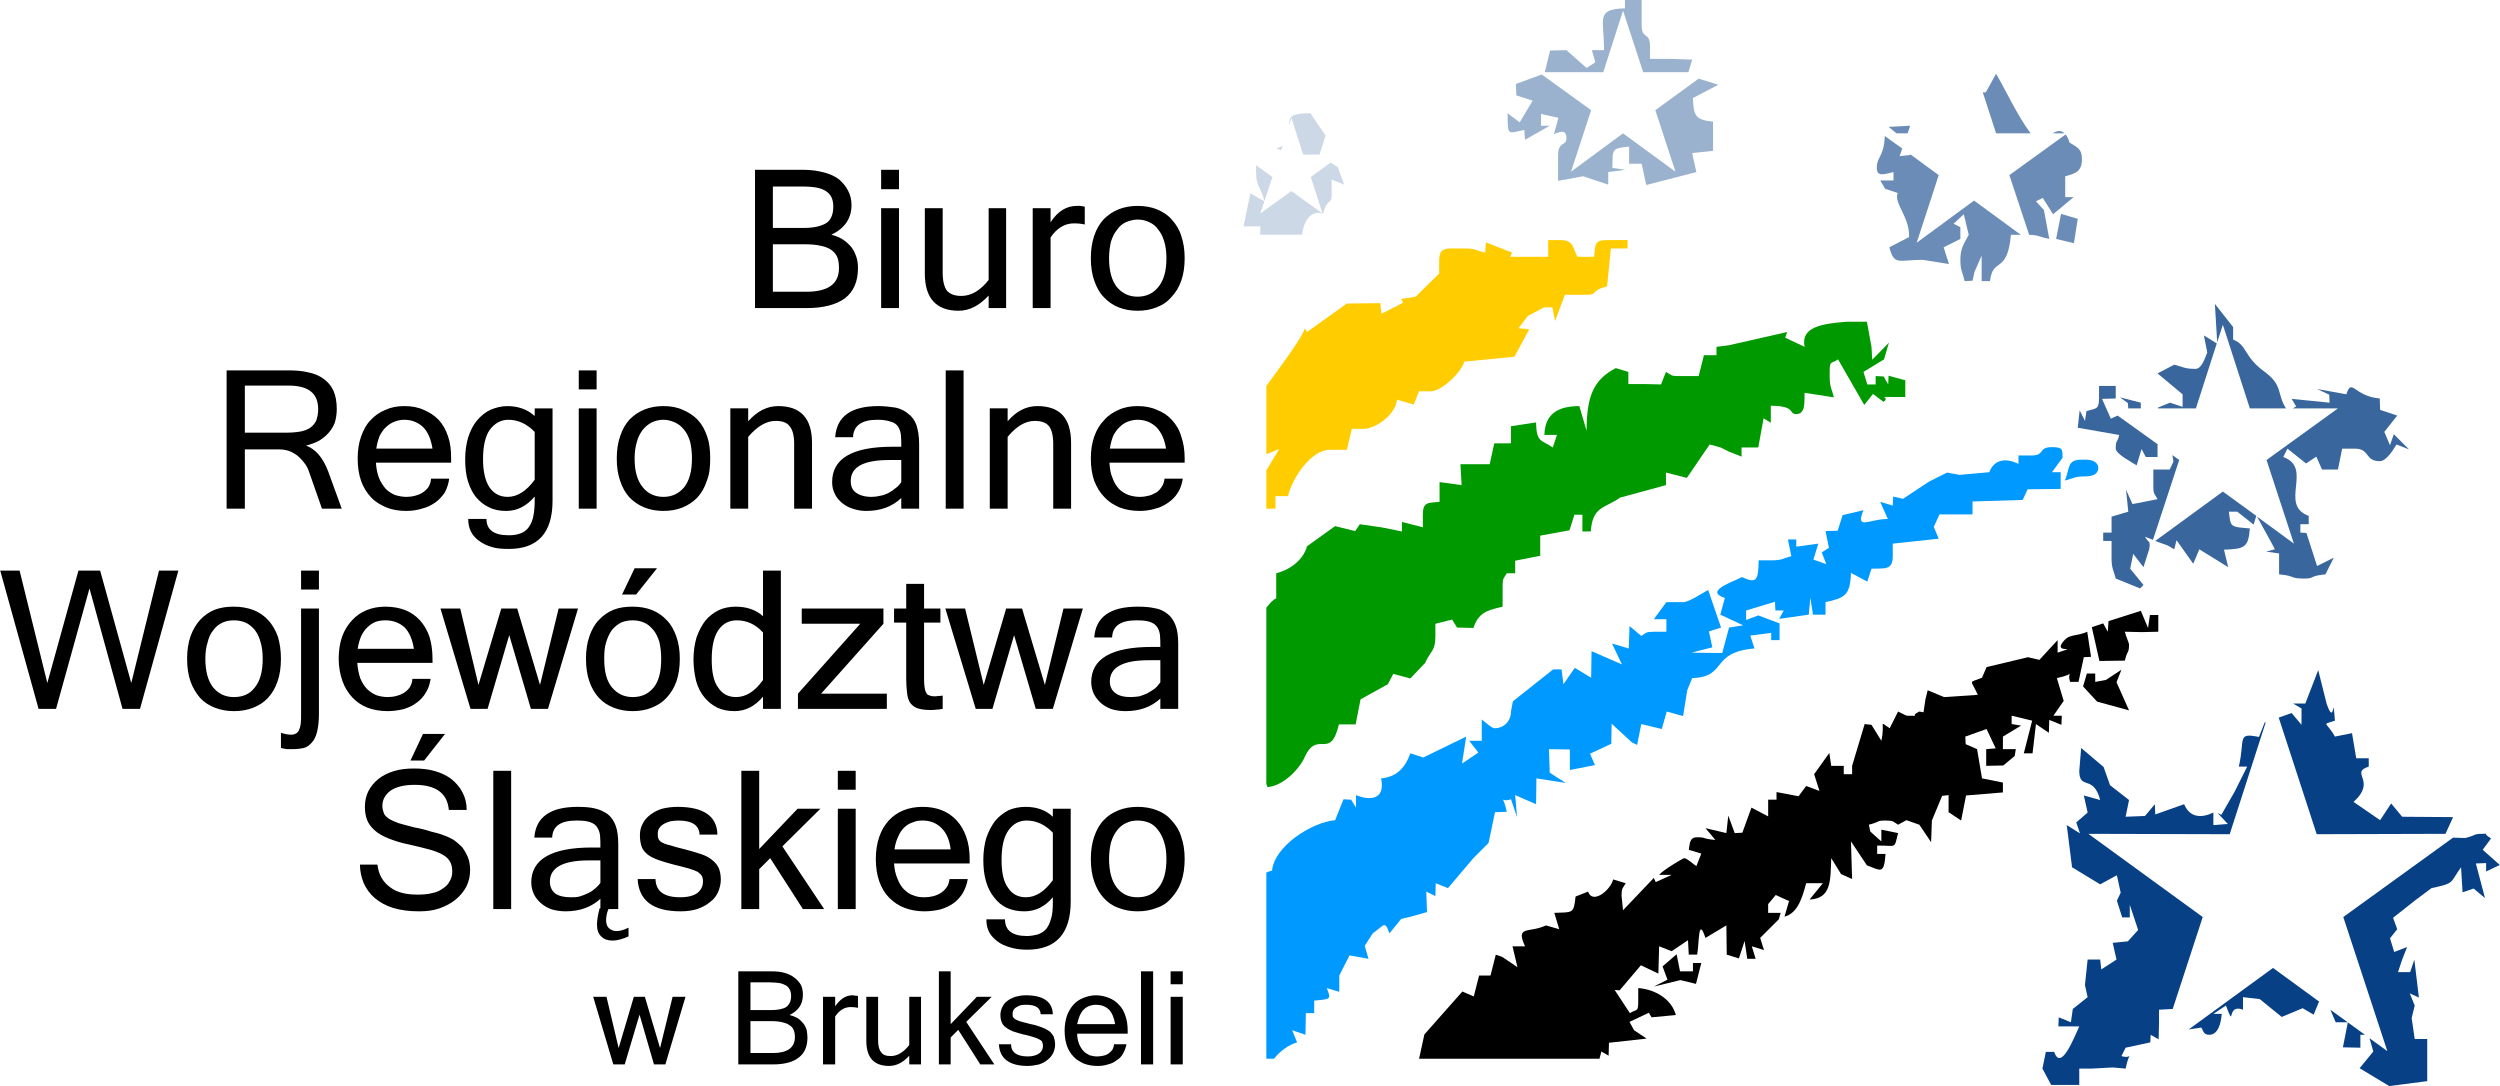
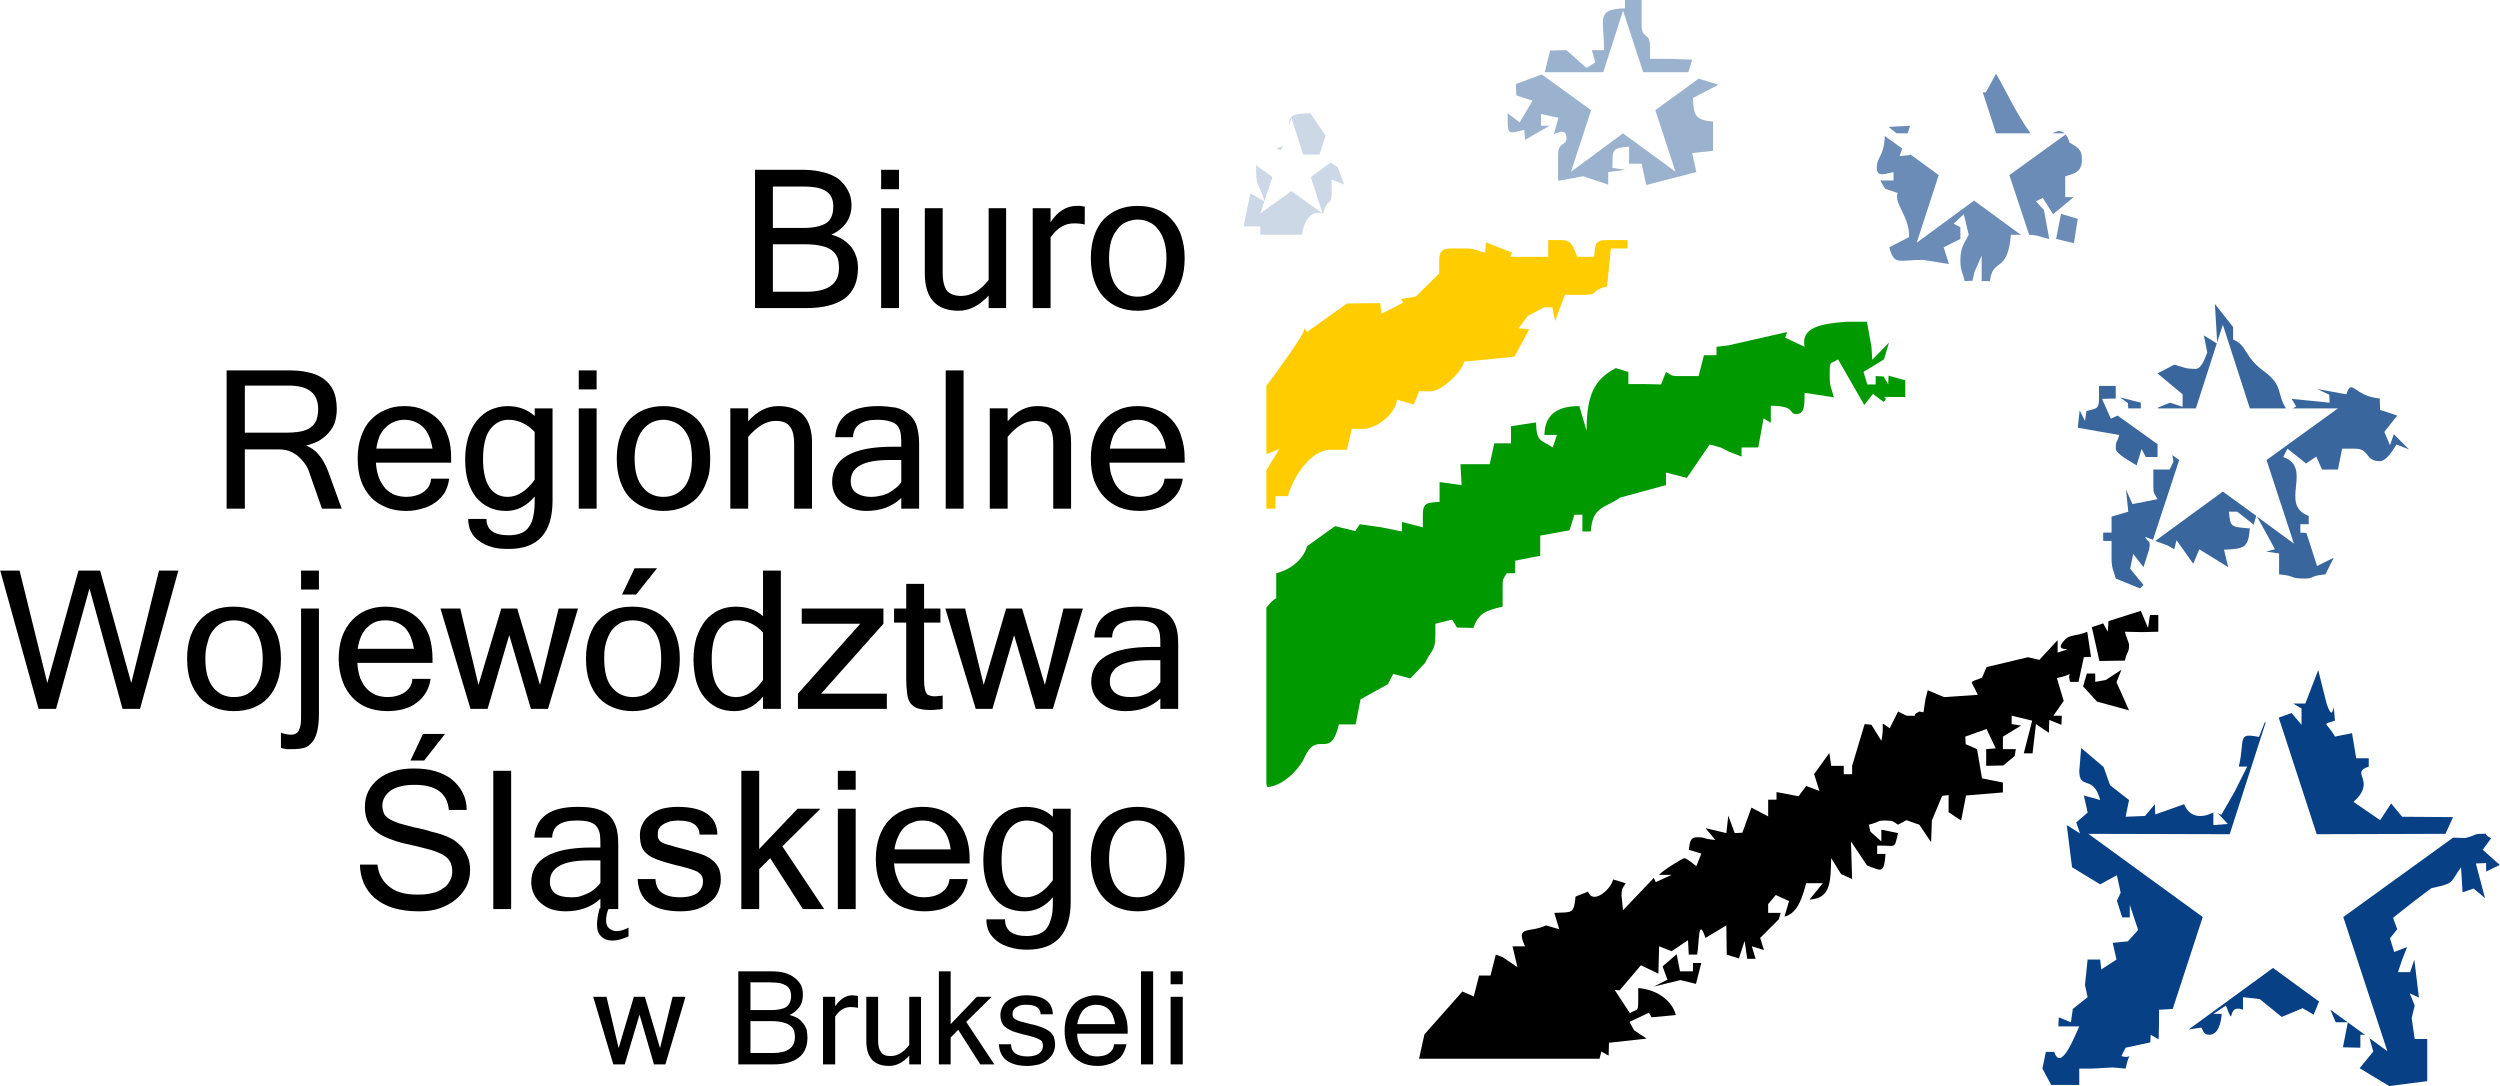
<svg xmlns="http://www.w3.org/2000/svg" xml:space="preserve" width="59.782mm" height="25.971mm" version="1.1" style="shape-rendering:geometricPrecision; text-rendering:geometricPrecision; image-rendering:optimizeQuality; fill-rule:evenodd; clip-rule:evenodd" viewBox="0 0 6580 2859">
  <defs>
    <style type="text/css">
   
    .fil8 {fill:black}
    .fil5 {fill:#009900}
    .fil7 {fill:#0099FF}
    .fil6 {fill:#074085}
    .fil3 {fill:#FFCC00}
    .fil9 {fill:black;fill-rule:nonzero}
    .fil2 {fill:#074085;fill-opacity:0.2}
    .fil0 {fill:#074085;fill-opacity:0.4}
    .fil1 {fill:#074085;fill-opacity:0.6}
    .fil4 {fill:#074085;fill-opacity:0.8}
   
  </style>
  </defs>
  <g id="Layer_x0020_1">
    <path class="fil0" d="M4167 464l66 22 0 -33 45 -6 -34 -5c1,-49 -3,-52 44,-56l0 45 33 0 12 56 132 -34 -11 -50 55 -6 0 -77c-49,-4 -51,-18 -53,-62l67 -35 -52 -16 -114 83 53 162 -138 -101 -137 101 53 -162 -130 -94 -68 25 1 30 43 14 -34 57 -32 -24c1,60 -2,54 44,44l2 26 65 -37 -23 0 0 -31 46 10 -12 43c11,-4 33,-16 33,11 0,21 -22,8 -22,44l0 68 66 -12zm277 -274l10 -33 -55 -2 -56 0 0 -34c0,-38 -22,-16 -22,-55l0 -66 -44 0 0 22c-78,2 -55,27 -55,110l-32 0 9 32 -23 15 -53 -47 -43 1 -14 57 154 0 52 -162 53 162 119 0z" />
    <path class="fil1" d="M4962 497l33 11c-11,27 32,63 30,116l-52 27c13,49 24,33 88,33l69 11 -14 -44 44 -22 0 -31 -18 -9 27 -25 13 54c-11,22 -22,33 -22,66 0,30 6,31 11,56l21 -1 5 -23 19 -43 0 67 22 0c7,-64 46,-17 55,-122l26 0 -123 -90 -151 111 58 -178 -75 -55 0 2 -28 3 7 -20 -46 -33c-2,56 -21,53 -21,84 0,26 23,15 44,11l0 22 -35 0 13 22zm379 121c26,1 28,6 53,11l-14 -76 -21 -23 18 -9 27 43 54 -45 -22 0 0 -55c25,-7 44,-11 44,-45 0,-29 -15,-32 -33,-44 -2,-9 -6,-16 -10,-21l-148 107 52 157zm93 -267c-9,-9 -20,-7 -31,0l31 0zm-89 0c-34,-45 -67,-116 -91,-157l-27 49 -8 0 35 108 91 0zm-324 0l7 -20 -57 3 21 17 29 0zm391 278l47 11 10 -64 -44 -13 -13 66z" />
    <path class="fil2" d="M3376 384l-17 7 13 4 4 -11zm-70 51l0 18c0,40 13,38 22,77l-37 -21 -18 87 44 0 0 22 110 0c5,-42 28,-66 55,-55 13,-47 23,-19 23,-55l0 -35 33 13 -17 -46 -19 -12 -52 38 31 96 -82 -59 -82 59 32 -96 -43 -31zm167 -28l16 -50 -40 -59c-48,1 -56,6 -56,32l6 -20 31 97 43 0z" />
    <path class="fil3" d="M4064 809l22 0 7 36 26 -69 55 0c36,0 8,-10 56,-22l10 -100 44 0 0 -22 -55 0c-33,0 -30,13 -33,44l-44 0c-13,-24 -10,-44 -44,-44l-33 0 0 44 -22 0 -78 0 5 -11 -69 -27 -2 27c-25,-6 -25,-11 -55,-11l-33 0c-26,0 -33,8 -33,33l0 33 -62 61 -38 6 5 10 -57 29 -3 -28 -88 1 -105 75 -6 -10c-2,19 -71,111 -101,152l0 178 2 1 32 -13 -34 56 0 101 24 0 0 -33 33 0c11,-47 60,-122 111,-122l44 0 13 -55 31 0c30,0 84,-36 88,-77l44 13 14 -35 31 0c28,0 80,-49 88,-78l132 -13 39 -72 -28 -3 24 -32 43 -23z" />
    <path class="fil4" d="M5878 861l-48 -61 6 101 15 -46 71 220 95 0c-25,-41 -7,-60 -57,-97 -54,-39 -45,-70 -82,-84l0 -33zm-43 43l-34 -21 9 45c-6,13 -14,43 -31,43 -30,0 -31,-5 -56,-11l-44 23 66 55 0 33 -33 -11 -32 13 0 2 100 0 55 -171zm-200 171l0 -15 -55 -14 21 15 1 14 33 0zm-61 19l-18 8 -23 -52 36 -1 0 -33 -44 0 0 33c0,30 -9,26 -33,33l-4 26 -14 -28 -5 46 109 19c-5,23 -9,11 -9,36 0,14 43,36 55,44l13 -43 11 21 31 0 0 -33 1 0 -106 -76zm144 104l3 17 -10 21 -43 0 0 45c0,21 4,19 11,33l-66 13 -17 -38 6 58 -44 13 0 42 -22 0 0 22 22 0 0 44c0,30 5,31 11,55l64 26 9 -9 -35 -43 8 -39 27 35 15 -47c4,-25 -1,-15 -11,-33l21 8 69 -210 -18 -13zm-45 226l33 12 17 10 6 -24 44 62 16 -38 76 47 -11 -46c55,-2 64,-6 68,-56 -51,-4 -51,-3 -55,-44l22 0 43 34 7 -23 -88 -64 -178 130zm268 -64l38 69 9 17 -23 6 34 5 0 55c46,4 25,11 67,11 28,0 11,-7 55,-11l22 -44 -44 22 -28 -87 -16 -1 0 -22 22 0 0 -22c-80,-29 13,-126 -67,-155l11 -22 49 39 27 -18 15 34 42 0 11 -55 33 0c41,0 26,33 66,33 18,0 36,-31 44,-44l33 13 -40 -40 -10 29 -15 -35 34 -43 -45 -15 -1 -30c-69,-6 -73,-56 -88,-11l-77 -14 32 15 1 21 -100 -10 12 20 -9 5 119 0 -188 136 72 220 -97 -71z" />
    <path class="fil5" d="M4264 1310l121 -33 0 -33 55 14 60 -88 29 8 22 11 33 13 0 -24 44 0 14 -77 19 12 0 -45c69,1 45,22 67,22 25,0 21,-31 22,-56l77 12c-6,-25 -11,-26 -11,-56l0 -11c0,-31 3,-20 22,-33l69 120 23 -29 28 21c19,-15 -21,-13 23,-13l34 0 0 -44 -44 -12 -1 23 -12 -21 -21 -1 0 22 -22 0 -10 -33 54 -33 13 -44 -44 45 -2 -34 -12 -66 -54 0c-65,5 -121,14 -110,66l-51 -24 5 -15 -154 35 -32 4 0 22 -33 0 -14 55 -53 0c-21,0 -19,-3 -33,-11l-13 33 -42 -1 -44 0 0 -32 -33 -10c-58,30 -77,73 -77,165l-19 -65c-50,0 -91,16 -92,76l33 0 -11 33c-30,-21 -43,-12 -44,-66l-66 10 0 45 -44 0 -12 55 -77 0 3 55 -58 -8 0 52c-31,3 -44,0 -44,34l0 33 -55 -14 0 25 -55 -11 -56 -8 -12 18 -53 -13 -74 53c-9,35 -44,62 -81,71l0 66c-9,4 -17,13 -26,25l0 464 3 8c42,-3 85,-49 98,-79 34,-74 67,11 90,-86l44 0 13 -66 72 -40 14 -27 45 12 39 -41c14,-32 27,-30 27,-70l0 -33 44 -11 13 21 43 1c14,-40 34,-46 77,-56l0 -55c0,-21 3,-19 11,-33l22 0 0 -33 66 -13 0 -53 77 -14 13 -41 21 0 0 44 22 0c5,-67 36,-60 77,-89z" />
    <path class="fil6" d="M6323 2150l-29 -35 -29 44 -70 -48c63,-57 -12,-76 40,-93l0 -22 -33 0 -11 -66 -45 9c-22,-40 -37,-30 0,-42 -7,-85 1,23 -22,-45l-22 -88 -34 88 -32 0 22 13 0 43 -26 -31 -34 12 100 307 339 -1 20 -44 -134 -1zm-359 -249l-3 1 -15 38c-59,-12 -36,5 -53,78l22 0 -33 66 -35 61 -10 -5 27 29 -38 3 0 -33c-31,15 -62,14 -77,-22l-76 27 -1 -27 -26 31 -51 2 9 -44 -50 -39 -17 -48 -59 -50 -5 60c0,53 37,8 55,77l-43 -12 10 45 -30 26 10 29 -35 -22 14 111 74 45 44 -24 10 46 -10 21 14 44 20 0 0 -33 22 66 -27 30 -40 4 10 44 -40 26 -3 -26 -33 0 -7 67 7 32 -39 31 -5 35 -32 -13 -1 24 55 0c-12,25 -48,121 -66,67l-22 0 -9 44 23 43 74 0 0 -43 33 0 55 -3 34 3c11,-54 20,-23 -11,-33l11 -22 65 -14 1 -20 21 12 1 -45 0 -33 36 -2 79 -242 -301 -219 372 1 95 -295zm-203 809l33 -5c5,6 5,19 21,19 23,0 31,-29 33,-55l-22 0 33 -22c26,67 -1,-7 45,11l0 -33 44 5 58 47 55 -23 29 17 14 -34 1 0 -122 -89 -222 162zm373 -52l14 33 32 0 -13 66 46 1 0 -34 12 0 -91 -66zm103 75l10 35 -36 44 78 47 100 -13 0 -111 -33 0 -8 -55 8 -33 -13 -32 24 11 -12 -100 -11 33 -32 0 11 -33 13 -33 -34 13 -11 -36 19 -24 -11 -30 57 -45 44 -33c63,-14 47,-12 78,-55l4 66 29 -10 30 25 -24 -91 27 -1 0 22 36 -17 -45 -40 22 -30c-29,-17 1,-12 -24,-12 -23,0 -15,4 -44,11l-32 -1 -289 209 116 353 -47 -34z" />
-     <path class="fil7" d="M3514 2159c-63,6 -160,69 -166,133 -6,1 -10,3 -15,5l0 490 20 0c16,-20 39,-37 61,-43l-13 -32 35 12 1 -57 22 0 0 -33c44,-4 45,-3 33,-33l33 10 0 -43 27 -53 50 9 -10 -34 21 -33c29,-20 32,-36 44,0l31 -38 25 -6 43 -12 -2 -54 24 12 1 -34 32 13 67 -79 40 -40 17 -81 31 -1c-11,-53 -20,-22 11,-33l16 47 -5 -58 55 24 1 -68 77 12 -42 -27 -2 -62 55 1 0 54 66 -13 -13 -30 56 -26 1 -53 53 49 14 7 11 -55 54 13 13 -46 43 12 11 -68 13 -32c94,-3 46,-68 164,-78l-11 -34 55 -7 0 19 22 0 0 -44 -56 -21 -32 12 0 -25 76 -23 1 23 22 0 -12 22 78 -11 4 -45 7 45 33 0 0 -33c51,-11 65,-18 67,-77l43 23 11 -34c36,-1 56,4 56,-33l0 -33 121 -13 -13 -31 15 -33 87 0 0 -34 132 -4 13 -28 87 -1 0 -44 -23 0 28 -38c-1,-20 3,-28 -28,-28 -38,0 -16,22 -55,22l-33 0 0 22c-31,-15 -63,-14 -77,22l-78 7 -33 -6 -48 24 -68 45 -26 -6 -1 24 -33 -10 20 45c-48,0 -87,31 -64,-23l-55 13 -13 41 -32 1 9 44 -19 12 12 31 -34 -12 13 -42 -58 8 0 -19 -22 0 9 44c-23,6 -23,11 -53,11l-33 0c-1,51 -4,63 -44,44 -24,13 -101,37 -45,55l-12 44 60 28 -37 6 -18 67 -81 -1 55 -14 -9 -42 32 -10 -34 -99c-17,9 -50,32 -66,32l-44 0 -33 45 33 0 0 33 -33 0c-22,0 -20,3 -33,11l-31 -26 -2 59 -44 -13 26 55 -80 -35 -1 70 -43 -26 -30 43 -5 -39 -22 0 -106 84 -5 26c0,26 -18,45 -44,45 -6,0 -24,-16 -33,-23l0 56 -33 0 24 31 -43 29 11 -71 -113 55 -34 -11c-12,34 -33,62 -77,66 12,57 -30,59 -66,44l0 33 -13 -21 -20 -1 -22 55zm1976 -905c18,0 33,-6 33,-22 0,-15 -15,-22 -33,-22l-11 0c-40,0 -30,24 -44,55 24,-6 25,-11 55,-11z" />
    <path class="fil8" d="M4210 2787l5 -19 19 11 1 -34 99 -11 -33 -22 -12 -22 51 -24 7 12 64 -6c-10,-38 -49,-67 -99,-71l0 33c0,32 -3,21 -22,33l-40 -61 13 1 56 -66 46 22 2 -72 33 13 43 -29 2 38 22 0c6,-28 2,-104 22,-44l55 -33 1 77 32 10 15 -46 7 47 22 0 -10 -33 32 10 -10 -32 49 -49 5 -17 -33 0 0 -23 20 -24 35 16 -12 41c36,-9 48,-54 57,-88l44 0 -35 43c57,-3 55,-48 57,-109l26 42 29 13 -3 -99 42 63c36,13 45,26 49,-30l-22 0 0 -22c52,-1 44,11 55,-33l-44 -9 0 31 -29 -26 -4 -18c32,-8 19,-11 44,-11 22,0 20,3 33,11l22 -12 34 12 31 46 2 -57 27 -65 17 -2 0 45 33 22 13 -66 97 -8 0 -26 -55 -11 -13 -77 -30 -13 -1 -20 56 -20 24 51 -25 2 0 44 45 -1 30 -25 3 -18 -34 0 0 -33 48 -29 -25 -4 0 -22 54 13 -22 86 23 0 9 -77 34 23 1 -34 32 13 1 -24 -22 0 27 -39 -18 -60c56,-12 24,-21 35,10l22 0 14 -65 19 -1 -10 -66c-24,11 -45,7 -58,20 -42,43 46,13 -20,35l0 -33 -48 52 -30 -7 -109 26 -12 28c-36,15 -31,2 -11,45l-89 6 -43 -18 -6 24 -5 34 -11 -2c-29,14 9,11 -33,11 -2,0 -22,-11 -23,-11l-22 44c-31,-20 -11,-17 -22,33l-26 -42 -18 -2 -33 110 0 22 -22 0 0 -22 -33 0 -5 -34 -40 56 14 44 -35 -13 -20 27 -58 -11 0 20 -22 0 0 44 -44 -23 -24 66 -20 1 -17 -46 -5 46 -55 -13 26 31c-36,-3 -23,-7 -48,-7 -20,0 -19,16 -22,33l33 10 -13 33c-9,-6 -25,-21 -32,-21 -3,0 -57,32 -66,44l33 0 -42 19 -5 -11 -81 85 -4 -38c0,-21 3,-19 11,-33l-33 -10c-8,30 -55,66 -66,32l-33 13c-5,46 -7,41 -56,43l13 43 -35 -10c-44,21 -81,-1 -55,55l-33 0 13 55 -40 -27 -17 -6 -14 55 -30 0 -14 55 -30 -13 -100 113 -14 64 475 0zm1374 -1024l-41 27 -28 5 0 -22 -22 0 -10 34 37 40 84 23 -33 -74 13 -33zm-58 -23l67 -1c7,-30 11,-18 11,-43 0,-3 -8,-20 -11,-33l44 1 44 -1 0 -44 -22 0 -5 34 -19 -45 -85 27 -2 28 -12 -22 -30 10 20 89zm-1048 795l-22 0 0 22 -34 0 -9 -45 -37 32 13 35 -36 18 70 -17 41 10 14 -55z" />
    <path class="fil9" d="M2258 706c0,34 -11,61 -34,79 -23,17 -57,26 -101,26l-136 0 0 -364 129 0c20,0 37,3 53,7 15,4 28,10 39,18 10,9 18,18 24,30 6,11 9,24 9,38 0,35 -18,61 -53,78 12,3 22,7 31,13 9,6 16,13 22,20 6,8 10,17 13,26 3,9 4,19 4,29zm-224 -106l82 0c27,0 46,-5 59,-13 12,-8 18,-23 18,-43 0,-8 -1,-16 -4,-23 -3,-7 -7,-12 -14,-17 -6,-4 -14,-8 -25,-10 -10,-2 -23,-3 -39,-3l-77 0 0 109zm0 168l88 0c58,0 86,-21 86,-62 0,-11 -1,-20 -4,-28 -3,-8 -9,-15 -16,-20 -7,-5 -17,-9 -28,-11 -12,-3 -27,-4 -44,-4l-82 0 0 125zm332 43l-47 0 0 -263 47 0 0 263zm0 -313l-47 0 0 -51 47 0 0 51zm236 280c-24,26 -50,40 -79,40 -59,0 -89,-33 -89,-98l0 -172 47 0 0 170c0,22 4,37 11,47 8,9 20,14 38,14 26,0 50,-14 72,-42l0 -189 46 0 0 263 -46 0 0 -33zm253 -187c-8,-2 -17,-3 -29,-3 -23,0 -44,12 -61,37l0 186 -47 0 0 -263 47 0 0 37c19,-29 42,-43 69,-43 3,0 7,0 10,0 3,1 7,1 11,2l0 47zm139 -49c19,0 36,3 51,9 16,7 29,15 39,27 11,12 20,26 25,43 6,17 9,37 9,59 0,22 -3,42 -9,59 -6,17 -15,32 -26,43 -10,12 -23,21 -39,27 -15,6 -31,9 -50,9 -18,0 -35,-3 -50,-9 -15,-6 -28,-15 -39,-27 -11,-11 -19,-26 -25,-43 -6,-17 -9,-37 -9,-59 0,-23 3,-42 9,-60 6,-17 14,-31 25,-43 11,-11 24,-20 39,-26 15,-6 32,-9 50,-9zm0 239c23,0 42,-9 55,-26 14,-17 21,-42 21,-75 0,-18 -2,-32 -6,-45 -4,-13 -9,-23 -16,-31 -6,-9 -14,-15 -23,-19 -10,-5 -20,-7 -31,-7 -11,0 -21,3 -31,7 -9,4 -17,11 -23,20 -7,8 -12,19 -16,31 -3,13 -5,27 -5,44 0,33 7,58 20,75 14,17 32,26 55,26zm-2095 558l-52 0 -34 -97c-3,-9 -7,-17 -13,-24 -5,-7 -11,-13 -18,-19 -7,-5 -14,-9 -22,-12 -9,-3 -18,-4 -27,-4l-89 0 0 156 -48 0 0 -364 161 0c19,0 37,1 53,5 16,3 30,9 41,17 11,8 20,18 26,31 6,13 9,30 9,49 0,13 -2,24 -5,35 -4,11 -10,20 -17,28 -7,8 -16,15 -26,21 -10,5 -21,9 -33,12 25,9 44,31 58,67l36 99zm-255 -200l107 0c15,0 28,-1 39,-3 10,-2 19,-5 26,-10 7,-5 12,-11 16,-19 3,-9 5,-18 5,-30 0,-42 -26,-62 -78,-62l-115 0 0 124zm425 206c-19,0 -37,-3 -52,-9 -16,-7 -30,-15 -41,-27 -11,-12 -20,-26 -26,-43 -6,-17 -9,-37 -9,-59 0,-22 3,-41 9,-58 6,-17 14,-32 25,-43 11,-12 24,-21 39,-27 15,-7 31,-10 50,-10 19,0 36,3 51,10 15,6 28,15 39,26 11,12 19,26 25,44 6,17 8,36 8,58l0 11 -198 0c1,16 4,29 8,40 5,12 11,21 18,29 7,7 15,12 24,16 10,3 20,5 30,5 8,0 16,-1 23,-3 8,-2 15,-5 21,-9 6,-4 11,-9 15,-15 3,-6 6,-13 6,-21l48 0c-2,14 -6,26 -12,37 -7,10 -15,19 -25,26 -10,7 -22,13 -35,16 -13,4 -26,6 -41,6zm69 -164c-4,-25 -12,-44 -25,-57 -13,-12 -30,-19 -49,-19 -10,0 -18,2 -26,5 -8,3 -16,8 -22,14 -7,6 -12,14 -17,23 -4,10 -7,21 -9,34l148 0zm316 137c0,85 -39,127 -115,127 -17,0 -32,-1 -45,-5 -13,-4 -24,-9 -33,-16 -10,-7 -17,-15 -22,-25 -5,-10 -7,-21 -7,-33l48 0c0,29 20,43 58,43 11,0 20,-1 29,-4 8,-2 15,-7 21,-13 6,-7 11,-16 14,-27 3,-12 5,-27 5,-45l0 -13c-21,25 -46,38 -75,38 -17,0 -33,-3 -46,-10 -13,-6 -24,-15 -34,-27 -9,-11 -16,-26 -21,-42 -5,-17 -7,-36 -7,-57 0,-22 3,-41 8,-58 6,-18 13,-32 23,-44 10,-12 22,-22 35,-28 14,-6 29,-10 45,-10 29,0 53,9 72,26l0 -20 47 0 0 243zm-47 -55l0 -126c-20,-21 -44,-32 -69,-32 -20,0 -36,9 -49,26 -12,17 -18,43 -18,78 0,33 6,57 17,74 12,17 28,25 48,25 25,0 49,-15 71,-45zm163 76l-47 0 0 -264 47 0 0 264zm0 -314l-47 0 0 -50 47 0 0 50zm176 44c19,0 36,3 51,10 15,6 28,15 39,26 11,12 19,26 25,44 6,17 8,36 8,58 0,23 -2,42 -9,59 -6,18 -14,32 -25,44 -11,11 -24,20 -39,26 -15,6 -32,9 -50,9 -18,0 -35,-3 -50,-9 -15,-6 -28,-15 -39,-26 -11,-12 -19,-26 -25,-44 -6,-17 -9,-36 -9,-59 0,-22 3,-42 9,-59 6,-18 14,-32 25,-44 11,-11 24,-20 39,-26 15,-6 32,-9 50,-9zm0 239c23,0 41,-9 55,-26 13,-17 20,-42 20,-75 0,-17 -2,-32 -5,-45 -4,-12 -9,-23 -16,-31 -7,-9 -15,-15 -24,-19 -9,-4 -19,-7 -30,-7 -12,0 -22,3 -31,7 -9,5 -17,11 -24,20 -6,8 -12,19 -15,31 -4,13 -6,28 -6,44 0,33 7,58 21,75 13,17 32,26 55,26zm223 -199c24,-27 50,-40 79,-40 59,0 89,32 89,97l0 173 -47 0 0 -171c0,-21 -4,-37 -12,-46 -7,-10 -20,-14 -37,-14 -24,0 -48,14 -72,42l0 189 -47 0 0 -264 47 0 0 34zm403 160l0 -58 -32 0c-67,0 -101,18 -101,55 0,14 4,24 14,31 10,7 23,11 41,11 7,0 15,-1 23,-3 7,-1 14,-4 21,-7 7,-4 13,-8 19,-13 6,-4 11,-10 15,-16zm0 42c-24,23 -55,34 -92,34 -13,0 -25,-2 -36,-6 -11,-3 -20,-9 -28,-15 -8,-7 -15,-15 -19,-24 -5,-10 -7,-20 -7,-31 0,-62 53,-93 159,-93l23 0c0,-12 0,-22 -1,-31 -1,-9 -4,-17 -8,-23 -4,-5 -10,-10 -19,-12 -8,-3 -20,-5 -35,-5 -42,0 -63,16 -64,46l-47 0c4,-55 42,-82 114,-82 16,0 31,2 45,4 13,3 24,8 33,16 10,7 17,17 22,30 4,13 7,29 7,49l0 171 -47 0 0 -28zm164 28l-47 0 0 -364 47 0 0 364zm116 -230c23,-27 49,-40 78,-40 60,0 89,32 89,97l0 173 -47 0 0 -171c0,-21 -4,-37 -11,-46 -8,-10 -21,-14 -38,-14 -24,0 -48,14 -71,42l0 189 -47 0 0 -264 47 0 0 34zm348 236c-19,0 -37,-3 -53,-9 -16,-7 -29,-15 -40,-27 -12,-12 -20,-26 -27,-43 -6,-17 -9,-37 -9,-59 0,-22 3,-41 9,-58 6,-17 15,-32 26,-43 10,-12 24,-21 38,-27 15,-7 32,-10 50,-10 19,0 36,3 51,10 16,6 29,15 39,26 11,12 20,26 25,44 6,17 9,36 9,58l0 11 -198 0c1,16 3,29 8,40 4,12 10,21 17,29 7,7 15,12 25,16 9,3 19,5 30,5 8,0 15,-1 23,-3 8,-2 14,-5 21,-9 6,-4 10,-9 14,-15 4,-6 6,-13 7,-21l48 0c-2,14 -6,26 -13,37 -6,10 -15,19 -25,26 -10,7 -21,13 -34,16 -13,4 -27,6 -41,6zm69 -164c-4,-25 -13,-44 -26,-57 -13,-12 -29,-19 -49,-19 -9,0 -18,2 -26,5 -8,3 -15,8 -21,14 -7,6 -12,14 -17,23 -4,10 -7,21 -9,34l148 0zm-2600 321l-101 364 -46 0 -87 -317 -88 317 -46 0 -101 -364 51 0 73 296 82 -296 57 0 82 296 73 -296 51 0zm146 95c19,0 36,3 52,9 15,6 28,15 39,27 10,11 19,26 25,43 5,17 8,36 8,58 0,23 -3,43 -9,60 -6,17 -14,31 -25,43 -11,12 -24,20 -39,26 -15,6 -32,9 -51,9 -18,0 -34,-3 -50,-9 -15,-6 -28,-14 -39,-26 -10,-12 -19,-26 -25,-43 -6,-17 -9,-37 -9,-60 0,-22 3,-42 9,-59 6,-17 15,-32 25,-43 11,-12 24,-21 39,-27 16,-6 32,-8 50,-8zm0 238c24,0 42,-8 55,-25 14,-17 21,-42 21,-76 0,-17 -2,-32 -6,-45 -3,-12 -9,-23 -15,-31 -7,-8 -15,-15 -24,-19 -9,-4 -20,-6 -31,-6 -11,0 -21,2 -30,6 -10,5 -18,11 -24,20 -7,8 -12,19 -15,32 -4,12 -6,27 -6,43 0,33 7,58 20,75 14,17 32,26 55,26zm224 45c0,19 -2,35 -5,47 -3,12 -8,22 -14,28 -6,7 -13,12 -21,14 -9,2 -18,3 -28,3 -6,0 -12,0 -18,0 -5,-1 -10,-2 -14,-3l0 -40c9,3 18,5 27,5 5,0 9,-1 12,-3 3,-1 6,-4 8,-8 2,-4 4,-10 5,-17 1,-7 1,-16 1,-27l0 -277 47 0 0 278zm0 -328l-47 0 0 -50 47 0 0 50zm181 320c-19,0 -37,-3 -53,-9 -15,-6 -29,-15 -40,-27 -11,-12 -20,-26 -26,-43 -6,-17 -10,-37 -10,-59 0,-21 3,-41 9,-58 6,-17 15,-31 26,-43 11,-12 24,-21 39,-27 15,-6 31,-9 49,-9 19,0 36,3 52,9 15,6 28,15 39,27 10,11 19,26 25,43 5,17 8,36 8,58l0 11 -198 0c1,16 4,29 8,41 5,11 10,20 18,28 7,7 15,12 24,16 9,3 19,5 30,5 8,0 16,-1 23,-3 8,-2 15,-5 21,-9 6,-4 11,-9 15,-15 3,-6 6,-13 6,-21l48 0c-2,14 -6,26 -13,37 -6,10 -14,19 -24,26 -10,8 -22,13 -35,17 -13,3 -27,5 -41,5zm69 -164c-4,-25 -12,-44 -25,-57 -14,-12 -30,-18 -50,-18 -9,0 -17,1 -26,4 -7,3 -15,8 -21,14 -7,6 -12,14 -17,24 -4,9 -7,21 -9,33l148 0zm432 -106l-79 264 -45 0 -57 -194 -57 194 -45 0 -79 -264 52 0 48 201 60 -201 42 0 60 201 49 -201 51 0zm144 -5c19,0 36,3 51,9 15,6 28,15 39,27 11,11 19,26 25,43 6,17 9,36 9,58 0,23 -3,43 -9,60 -6,17 -15,31 -26,43 -11,12 -24,20 -39,26 -15,6 -32,9 -50,9 -18,0 -35,-3 -50,-9 -15,-6 -28,-14 -39,-26 -11,-12 -19,-26 -25,-43 -6,-17 -9,-37 -9,-60 0,-22 3,-42 9,-59 6,-17 14,-32 25,-43 11,-12 24,-21 39,-27 15,-6 32,-8 50,-8zm0 238c23,0 41,-8 55,-25 14,-17 20,-42 20,-76 0,-17 -2,-32 -5,-45 -4,-12 -9,-23 -16,-31 -7,-8 -14,-15 -24,-19 -9,-4 -19,-6 -30,-6 -11,0 -22,2 -31,6 -9,5 -17,11 -24,20 -6,8 -11,19 -15,32 -4,12 -5,27 -5,43 0,33 6,58 20,75 14,17 32,26 55,26zm64 -339l-55 69 -37 0 33 -69 59 0zm279 294l0 -125c-20,-22 -43,-32 -69,-32 -20,0 -36,8 -48,25 -12,17 -18,43 -18,78 0,33 5,58 17,74 11,17 27,25 47,25 26,0 50,-15 71,-45zm0 44c-21,25 -46,38 -75,38 -17,0 -32,-3 -45,-9 -14,-7 -25,-16 -34,-27 -10,-12 -17,-26 -22,-43 -4,-17 -7,-36 -7,-57 0,-21 3,-41 8,-58 6,-17 14,-32 23,-44 10,-12 22,-21 36,-28 13,-6 28,-9 44,-9 29,0 53,8 72,25l0 -120 47 0 0 364 -47 0 0 -32zm326 32l-234 0 0 -40 164 -184 -154 0 0 -40 215 0 0 40 -164 184 173 0 0 40zm147 0c-5,1 -10,2 -16,2 -5,1 -11,1 -17,1 -15,0 -26,-2 -35,-5 -8,-4 -15,-9 -19,-16 -4,-7 -6,-16 -7,-26 -1,-10 -2,-21 -2,-34l0 -149 -32 0 0 -37 32 0 0 -65 47 0 0 65 43 0 0 37 -43 0 0 152c0,9 1,17 2,22 1,6 3,10 5,13 2,3 5,4 8,5 3,1 7,2 11,2 4,0 8,0 12,-1 4,0 8,0 11,-1l0 35zm369 -264l-79 264 -45 0 -57 -194 -57 194 -44 0 -80 -264 52 0 49 201 59 -201 42 0 60 201 49 -201 51 0zm204 194l0 -58 -31 0c-68,0 -102,19 -102,56 0,13 5,23 14,30 10,8 24,11 41,11 8,0 15,-1 23,-2 7,-2 14,-5 21,-8 7,-4 13,-8 19,-12 6,-5 11,-11 15,-17zm0 43c-24,22 -54,33 -92,33 -13,0 -25,-2 -36,-5 -11,-4 -20,-9 -28,-16 -8,-7 -14,-15 -19,-24 -4,-9 -7,-20 -7,-31 0,-62 53,-93 160,-93l22 0c0,-12 0,-22 -1,-31 -1,-9 -4,-17 -8,-22 -4,-6 -10,-10 -19,-13 -8,-3 -20,-4 -35,-4 -42,0 -63,15 -64,45l-47 0c4,-54 42,-81 114,-81 17,0 32,1 45,4 13,2 24,7 34,15 9,7 16,17 21,30 5,13 7,29 7,49l0 171 -47 0 0 -27zm-1952 560c-26,0 -48,-3 -68,-9 -19,-6 -35,-15 -48,-26 -13,-11 -22,-24 -29,-39 -6,-15 -10,-31 -10,-49l46 0c2,14 5,25 11,35 6,10 14,19 23,25 9,7 20,12 33,15 12,3 26,4 40,4 13,0 26,-1 37,-4 11,-2 20,-6 28,-12 8,-5 14,-11 18,-19 5,-8 7,-16 7,-26 0,-10 -2,-19 -6,-26 -4,-7 -10,-13 -19,-18 -9,-5 -21,-10 -36,-14 -14,-4 -32,-8 -53,-13 -21,-4 -39,-10 -54,-16 -15,-6 -27,-13 -36,-21 -9,-8 -16,-17 -20,-27 -4,-10 -6,-22 -6,-35 0,-15 3,-29 9,-41 6,-12 15,-23 26,-32 11,-9 25,-16 41,-21 16,-5 34,-7 53,-7 21,0 39,2 56,7 17,5 31,12 43,21 12,10 22,21 29,35 7,13 11,29 11,46l-47 0c-4,-44 -34,-66 -90,-66 -27,0 -48,5 -63,15 -14,10 -22,24 -22,40 0,8 2,14 4,20 2,5 7,10 13,14 6,4 15,8 26,12 11,3 25,7 41,11 17,3 32,7 44,11 13,3 24,6 34,10 9,3 17,7 26,12 8,6 15,12 22,19 6,8 11,17 15,26 4,10 6,22 6,34 0,16 -3,30 -10,44 -7,13 -16,24 -28,34 -12,10 -26,17 -42,23 -17,6 -35,8 -55,8zm243 -6l-47 0 0 -364 47 0 0 364zm235 -69l0 -59 -31 0c-68,0 -102,19 -102,56 0,13 5,24 14,31 10,7 24,10 41,10 8,0 15,0 23,-2 7,-2 14,-5 21,-8 7,-3 13,-7 19,-12 6,-5 11,-10 15,-16zm0 42c-24,22 -54,33 -92,33 -13,0 -25,-2 -36,-5 -11,-4 -20,-9 -28,-16 -8,-7 -14,-14 -19,-24 -4,-9 -7,-19 -7,-31 0,-61 53,-92 160,-92l22 0c0,-13 0,-23 -1,-32 -1,-9 -4,-16 -8,-22 -4,-6 -10,-10 -19,-13 -8,-3 -20,-4 -35,-4 -42,0 -63,15 -64,45l-47 0c4,-54 42,-81 114,-81 17,0 32,1 45,4 13,3 24,8 34,15 9,7 16,17 21,30 5,13 7,30 7,50l0 170 -47 0 0 -27zm211 33c-72,0 -110,-28 -113,-85l47 0c1,32 22,48 65,48 20,0 35,-4 45,-11 10,-8 15,-18 15,-31 0,-6 -1,-10 -3,-14 -2,-4 -6,-7 -11,-11 -6,-3 -14,-6 -24,-9 -10,-3 -23,-6 -39,-10 -15,-4 -29,-8 -40,-12 -11,-4 -20,-8 -28,-14 -7,-6 -13,-12 -16,-20 -3,-8 -5,-19 -5,-31 0,-11 2,-21 7,-30 4,-9 11,-17 20,-24 8,-6 18,-12 31,-16 12,-3 26,-5 41,-5 68,0 104,24 105,73l-47 0c-1,-25 -20,-37 -56,-37 -7,0 -14,1 -21,2 -6,2 -12,4 -17,7 -5,3 -9,6 -12,11 -3,4 -4,9 -4,15 0,5 0,10 2,13 1,3 3,6 8,9 5,3 12,6 22,8 9,3 23,7 40,11 15,4 29,8 41,12 12,4 22,9 29,15 8,6 14,13 18,21 4,9 6,19 6,32 0,11 -3,22 -7,32 -5,11 -12,20 -22,27 -9,8 -20,13 -33,18 -13,4 -28,6 -44,6zm378 -6l-56 0 -86 -134 -29 29 0 105 -47 0 0 -364 47 0 0 206 101 -106 60 0 -100 99 110 165zm83 0l-47 0 0 -264 47 0 0 264zm0 -314l-47 0 0 -50 47 0 0 50z" />
    <path class="fil9" d="M2433 2399c-19,0 -36,-3 -52,-9 -16,-6 -29,-15 -41,-27 -11,-11 -20,-26 -26,-43 -6,-17 -9,-37 -9,-59 0,-21 3,-41 9,-58 6,-17 14,-31 25,-43 11,-12 24,-21 39,-27 15,-6 32,-9 50,-9 19,0 36,3 51,9 15,6 28,15 39,27 11,12 19,26 25,43 6,17 9,36 9,58l0 12 -199 0c1,15 4,29 9,40 4,11 10,21 17,28 7,7 15,13 25,16 9,4 19,5 29,5 8,0 16,-1 24,-3 7,-2 14,-5 20,-9 6,-4 11,-9 15,-15 4,-6 6,-13 7,-21l48 0c-2,14 -7,26 -13,37 -7,11 -15,20 -25,27 -10,7 -21,12 -34,16 -13,3 -27,5 -42,5zm69 -163c-3,-26 -12,-45 -25,-57 -13,-13 -30,-19 -49,-19 -9,0 -18,1 -26,5 -8,2 -15,7 -22,13 -6,6 -12,14 -16,24 -5,10 -8,21 -10,34l148 0zm316 137c0,84 -38,127 -115,127 -16,0 -31,-2 -44,-6 -14,-4 -25,-9 -34,-16 -9,-7 -17,-15 -22,-25 -5,-10 -7,-21 -7,-33l49 0c0,29 19,44 58,44 10,0 19,-2 28,-4 8,-3 16,-7 22,-14 5,-6 10,-15 13,-27 4,-11 5,-26 5,-44l0 -13c-21,25 -46,37 -75,37 -17,0 -32,-3 -46,-9 -13,-6 -24,-15 -33,-27 -10,-12 -17,-26 -22,-43 -5,-17 -7,-36 -7,-57 0,-21 3,-41 8,-58 6,-17 14,-32 23,-44 10,-12 22,-21 35,-28 14,-6 29,-9 45,-9 29,0 53,8 72,26l0 -21 47 0 0 244zm-47 -56l0 -125c-20,-21 -43,-32 -69,-32 -20,0 -36,9 -48,26 -12,17 -18,43 -18,77 0,33 5,58 17,74 11,17 27,25 47,25 26,0 49,-15 71,-45zm223 -193c19,0 36,3 51,9 16,6 29,15 39,27 11,12 20,26 25,43 6,17 9,36 9,58 0,23 -3,43 -9,60 -6,17 -15,31 -26,43 -10,12 -23,21 -39,26 -15,6 -31,9 -50,9 -18,0 -35,-3 -50,-9 -15,-5 -28,-14 -39,-26 -11,-12 -19,-26 -25,-43 -6,-17 -9,-37 -9,-60 0,-22 3,-42 9,-59 6,-17 14,-32 25,-43 11,-12 24,-20 39,-26 15,-6 32,-9 50,-9zm0 238c23,0 42,-8 55,-25 14,-17 21,-42 21,-76 0,-17 -2,-32 -6,-44 -4,-13 -9,-23 -16,-32 -6,-8 -14,-15 -23,-19 -10,-4 -20,-6 -31,-6 -11,0 -21,2 -31,7 -9,4 -17,11 -23,19 -7,9 -12,19 -16,32 -3,13 -5,27 -5,43 0,33 7,58 20,75 14,18 32,26 55,26zm-1190 262l-53 178 -30 0 -38 -131 -39 131 -30 0 -53 -178 35 0 32 135 40 -135 29 0 40 135 33 -135 34 0zm321 107c0,23 -7,41 -23,53 -15,12 -38,18 -68,18l-91 0 0 -245 87 0c13,0 25,1 35,4 10,3 19,7 26,13 7,5 13,12 17,19 4,8 5,17 5,26 0,24 -11,41 -35,53 8,2 15,5 21,8 6,4 11,9 15,14 4,5 7,11 9,17 1,7 2,13 2,20zm-150 -72l54 0c18,0 32,-3 40,-8 8,-6 13,-15 13,-29 0,-6 -1,-11 -3,-16 -2,-4 -5,-8 -9,-11 -5,-3 -10,-5 -17,-7 -8,-1 -16,-2 -27,-2l-51 0 0 73zm0 113l59 0c38,0 58,-14 58,-42 0,-7 -1,-13 -3,-18 -2,-6 -6,-10 -11,-13 -5,-4 -11,-6 -19,-8 -8,-2 -18,-3 -30,-3l-54 0 0 84zm283 -119c-5,-1 -11,-2 -19,-2 -16,0 -30,8 -41,25l0 126 -32 0 0 -178 32 0 0 25c13,-19 28,-29 46,-29 2,0 5,1 7,1 2,0 5,0 7,1l0 31zm135 126c-16,18 -34,27 -53,27 -40,0 -60,-22 -60,-66l0 -116 31 0 0 115c0,15 3,25 8,31 5,7 13,10 25,10 18,0 34,-10 49,-29l0 -127 31 0 0 178 -31 0 0 -23zm224 23l-37 0 -58 -91 -20 20 0 71 -31 0 0 -245 31 0 0 139 69 -72 39 0 -67 66 74 112zm88 4c-48,0 -74,-19 -76,-57l32 0c0,21 15,32 44,32 13,0 23,-3 30,-8 7,-5 10,-12 10,-20 0,-4 -1,-7 -2,-10 -1,-3 -4,-5 -8,-7 -3,-2 -9,-4 -15,-6 -7,-2 -16,-5 -27,-7 -10,-3 -19,-5 -27,-8 -7,-3 -13,-6 -18,-10 -5,-3 -9,-8 -11,-13 -3,-6 -4,-13 -4,-21 0,-7 2,-14 5,-20 3,-6 7,-12 13,-16 6,-5 13,-8 21,-11 8,-2 17,-4 28,-4 46,0 70,17 71,50l-32 0c-1,-17 -13,-25 -38,-25 -5,0 -9,0 -14,1 -4,1 -8,3 -11,5 -4,2 -6,4 -8,7 -2,3 -3,7 -3,10 0,4 0,7 1,9 1,2 3,4 6,6 3,2 8,4 14,6 7,2 16,4 27,7 11,2 20,5 28,8 8,3 14,6 20,10 5,4 9,9 12,14 2,6 4,13 4,22 0,7 -2,15 -5,22 -4,7 -8,13 -15,18 -6,5 -13,9 -22,12 -9,2 -19,4 -30,4zm183 0c-12,0 -24,-2 -35,-6 -10,-5 -20,-10 -27,-18 -8,-8 -14,-18 -18,-29 -4,-12 -6,-25 -6,-40 0,-14 2,-27 6,-39 4,-11 10,-21 17,-29 7,-8 16,-14 26,-18 10,-4 21,-7 34,-7 12,0 24,3 34,7 10,4 19,10 26,18 8,8 13,17 17,29 4,11 6,24 6,39l0 8 -133 0c0,10 2,19 5,27 3,7 7,14 12,19 5,5 10,8 16,11 7,2 13,3 20,3 6,0 11,-1 16,-2 5,-1 10,-3 14,-6 4,-3 7,-6 10,-10 2,-4 4,-9 4,-14l33 0c-2,9 -5,17 -9,24 -4,8 -10,14 -17,18 -6,5 -14,9 -23,11 -9,3 -18,4 -28,4zm47 -110c-3,-17 -8,-30 -17,-39 -9,-8 -20,-12 -33,-12 -7,0 -12,1 -18,3 -5,2 -10,5 -14,9 -5,4 -8,10 -11,16 -3,7 -5,14 -7,23l100 0zm100 106l-32 0 0 -245 32 0 0 245zm78 0l-32 0 0 -178 32 0 0 178zm0 -211l-32 0 0 -34 32 0 0 34z" />
    <polygon class="fil9" points="1171,1932 1116,2002 1080,2002 1113,1932 " />
    <path class="fil9" d="M1578 2391l24 0c-5,11 -7,22 -7,31 0,9 2,16 7,21 6,5 12,8 20,8 10,0 20,-3 32,-9l0 23c-7,3 -14,6 -22,8 -7,2 -14,3 -20,3 -12,0 -22,-3 -30,-11 -8,-8 -11,-18 -11,-31 0,-10 2,-25 7,-43z" />
  </g>
</svg>